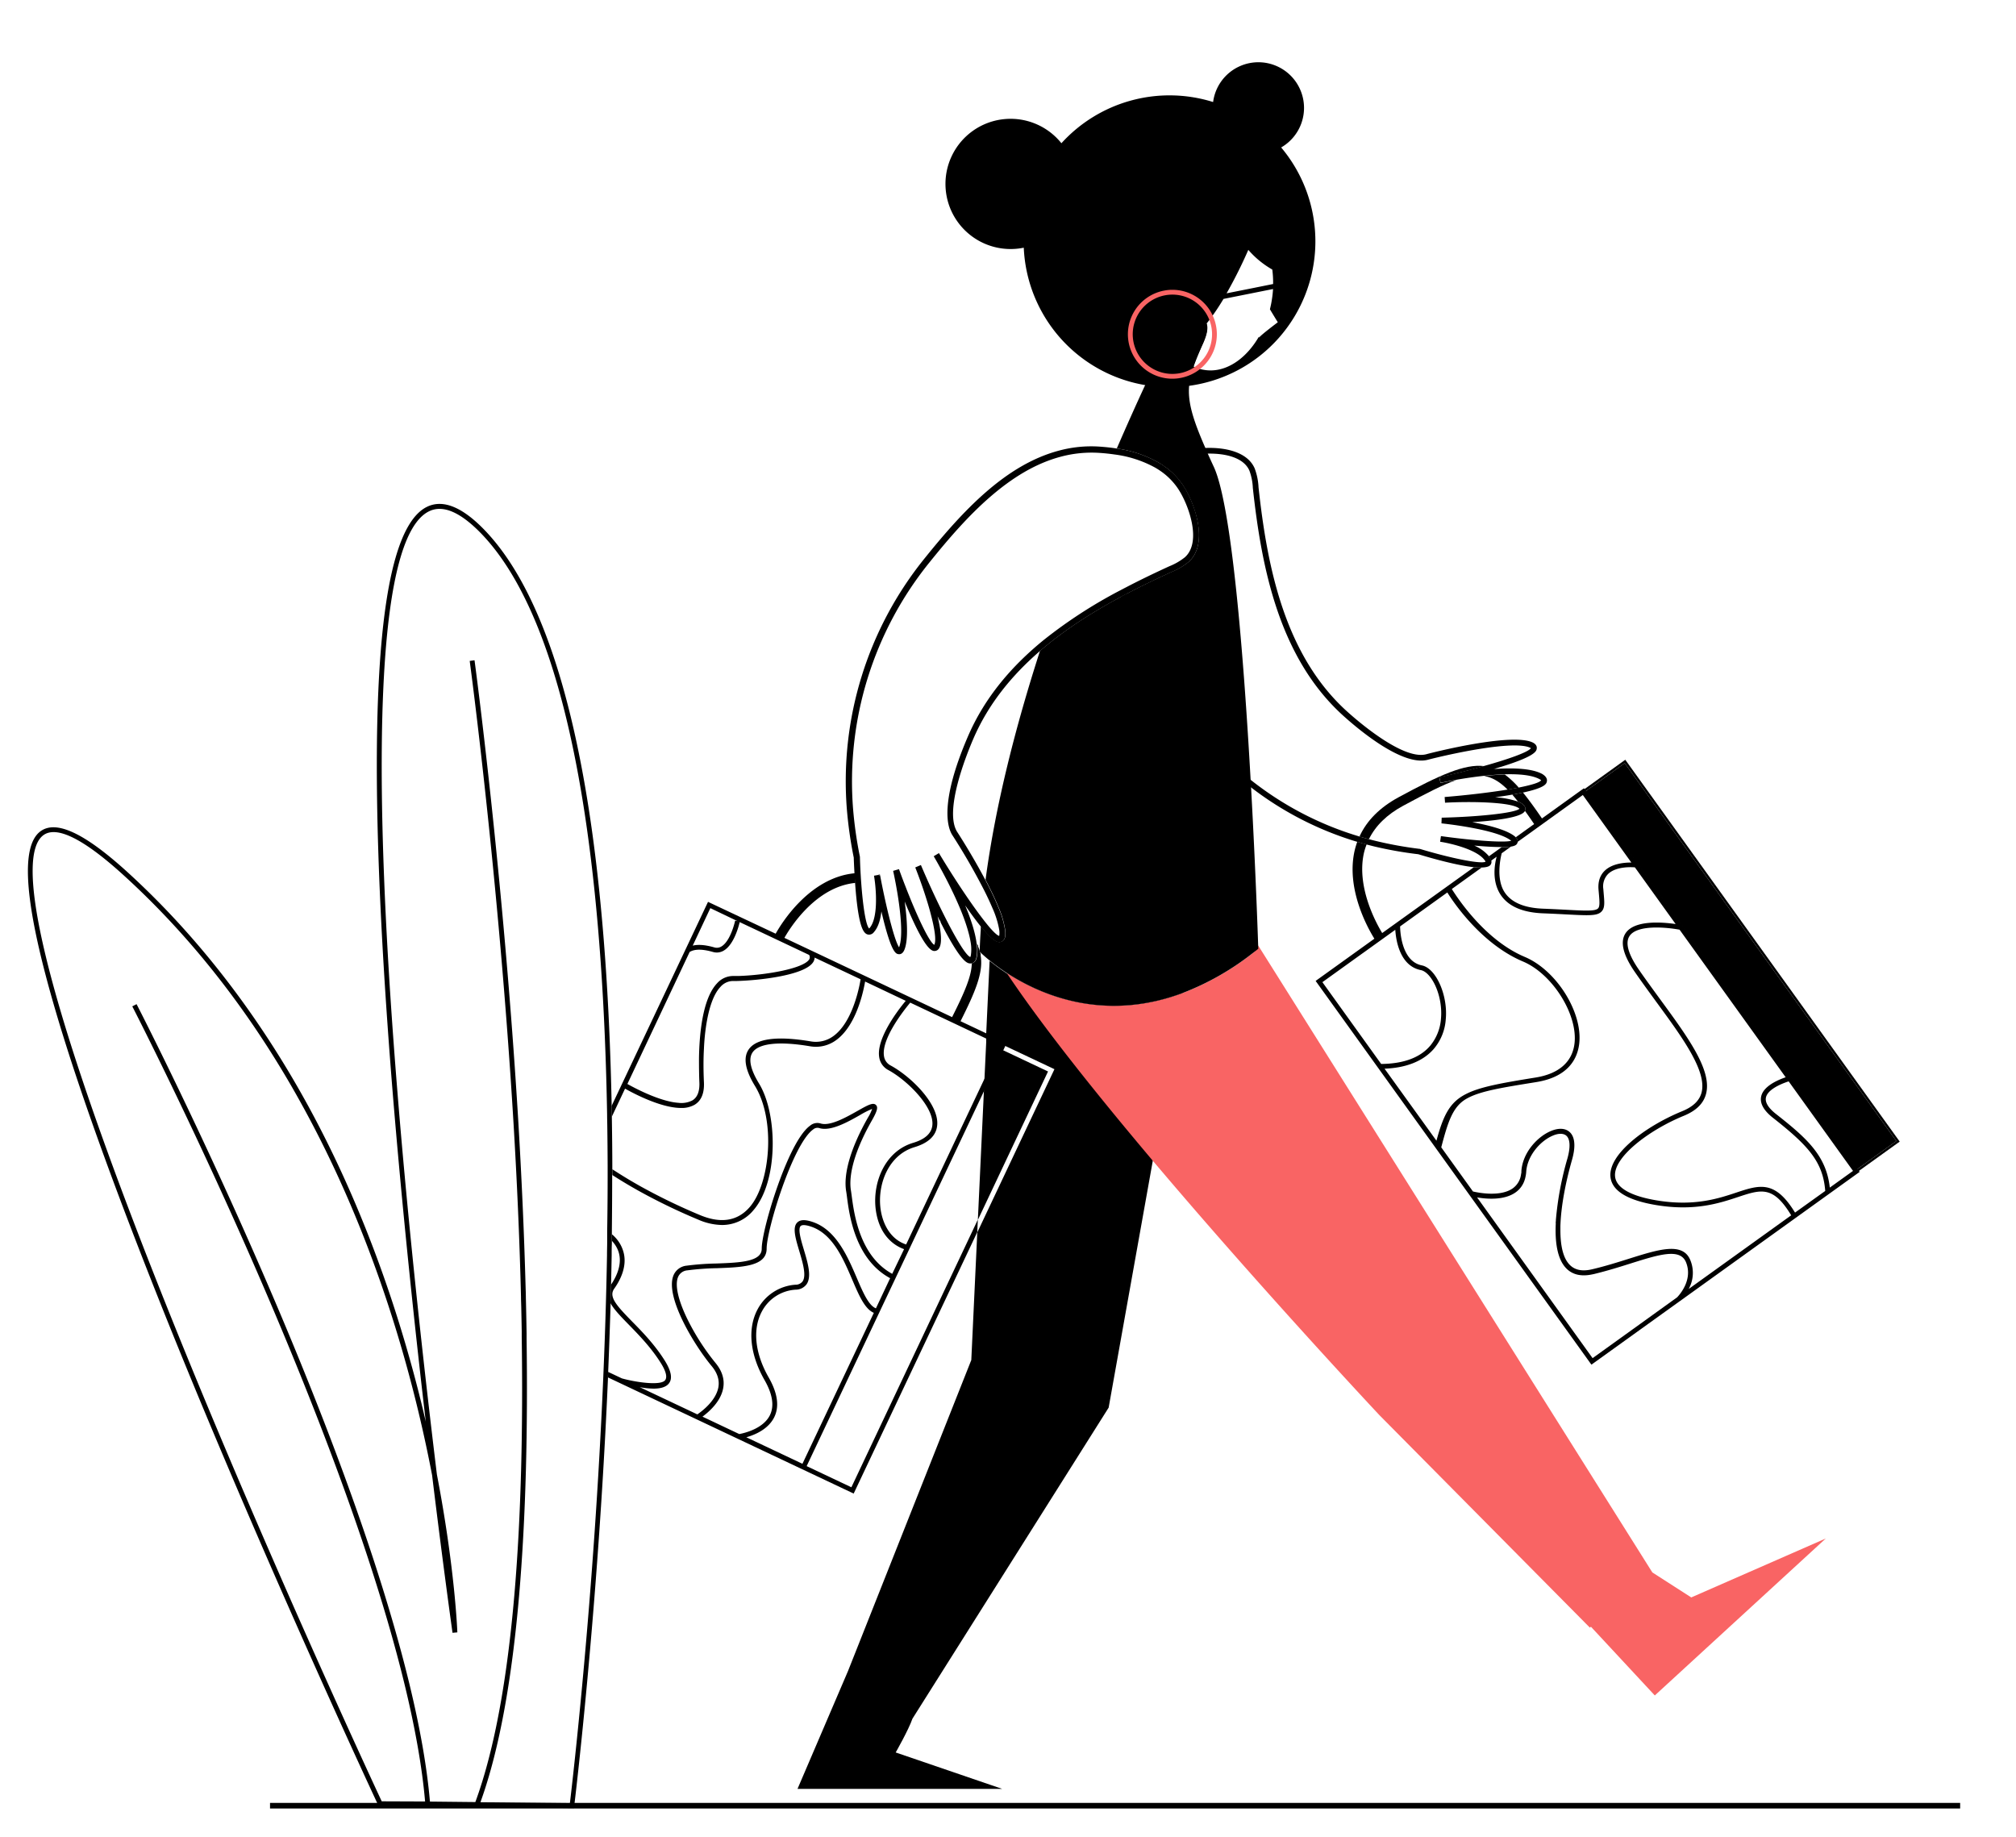
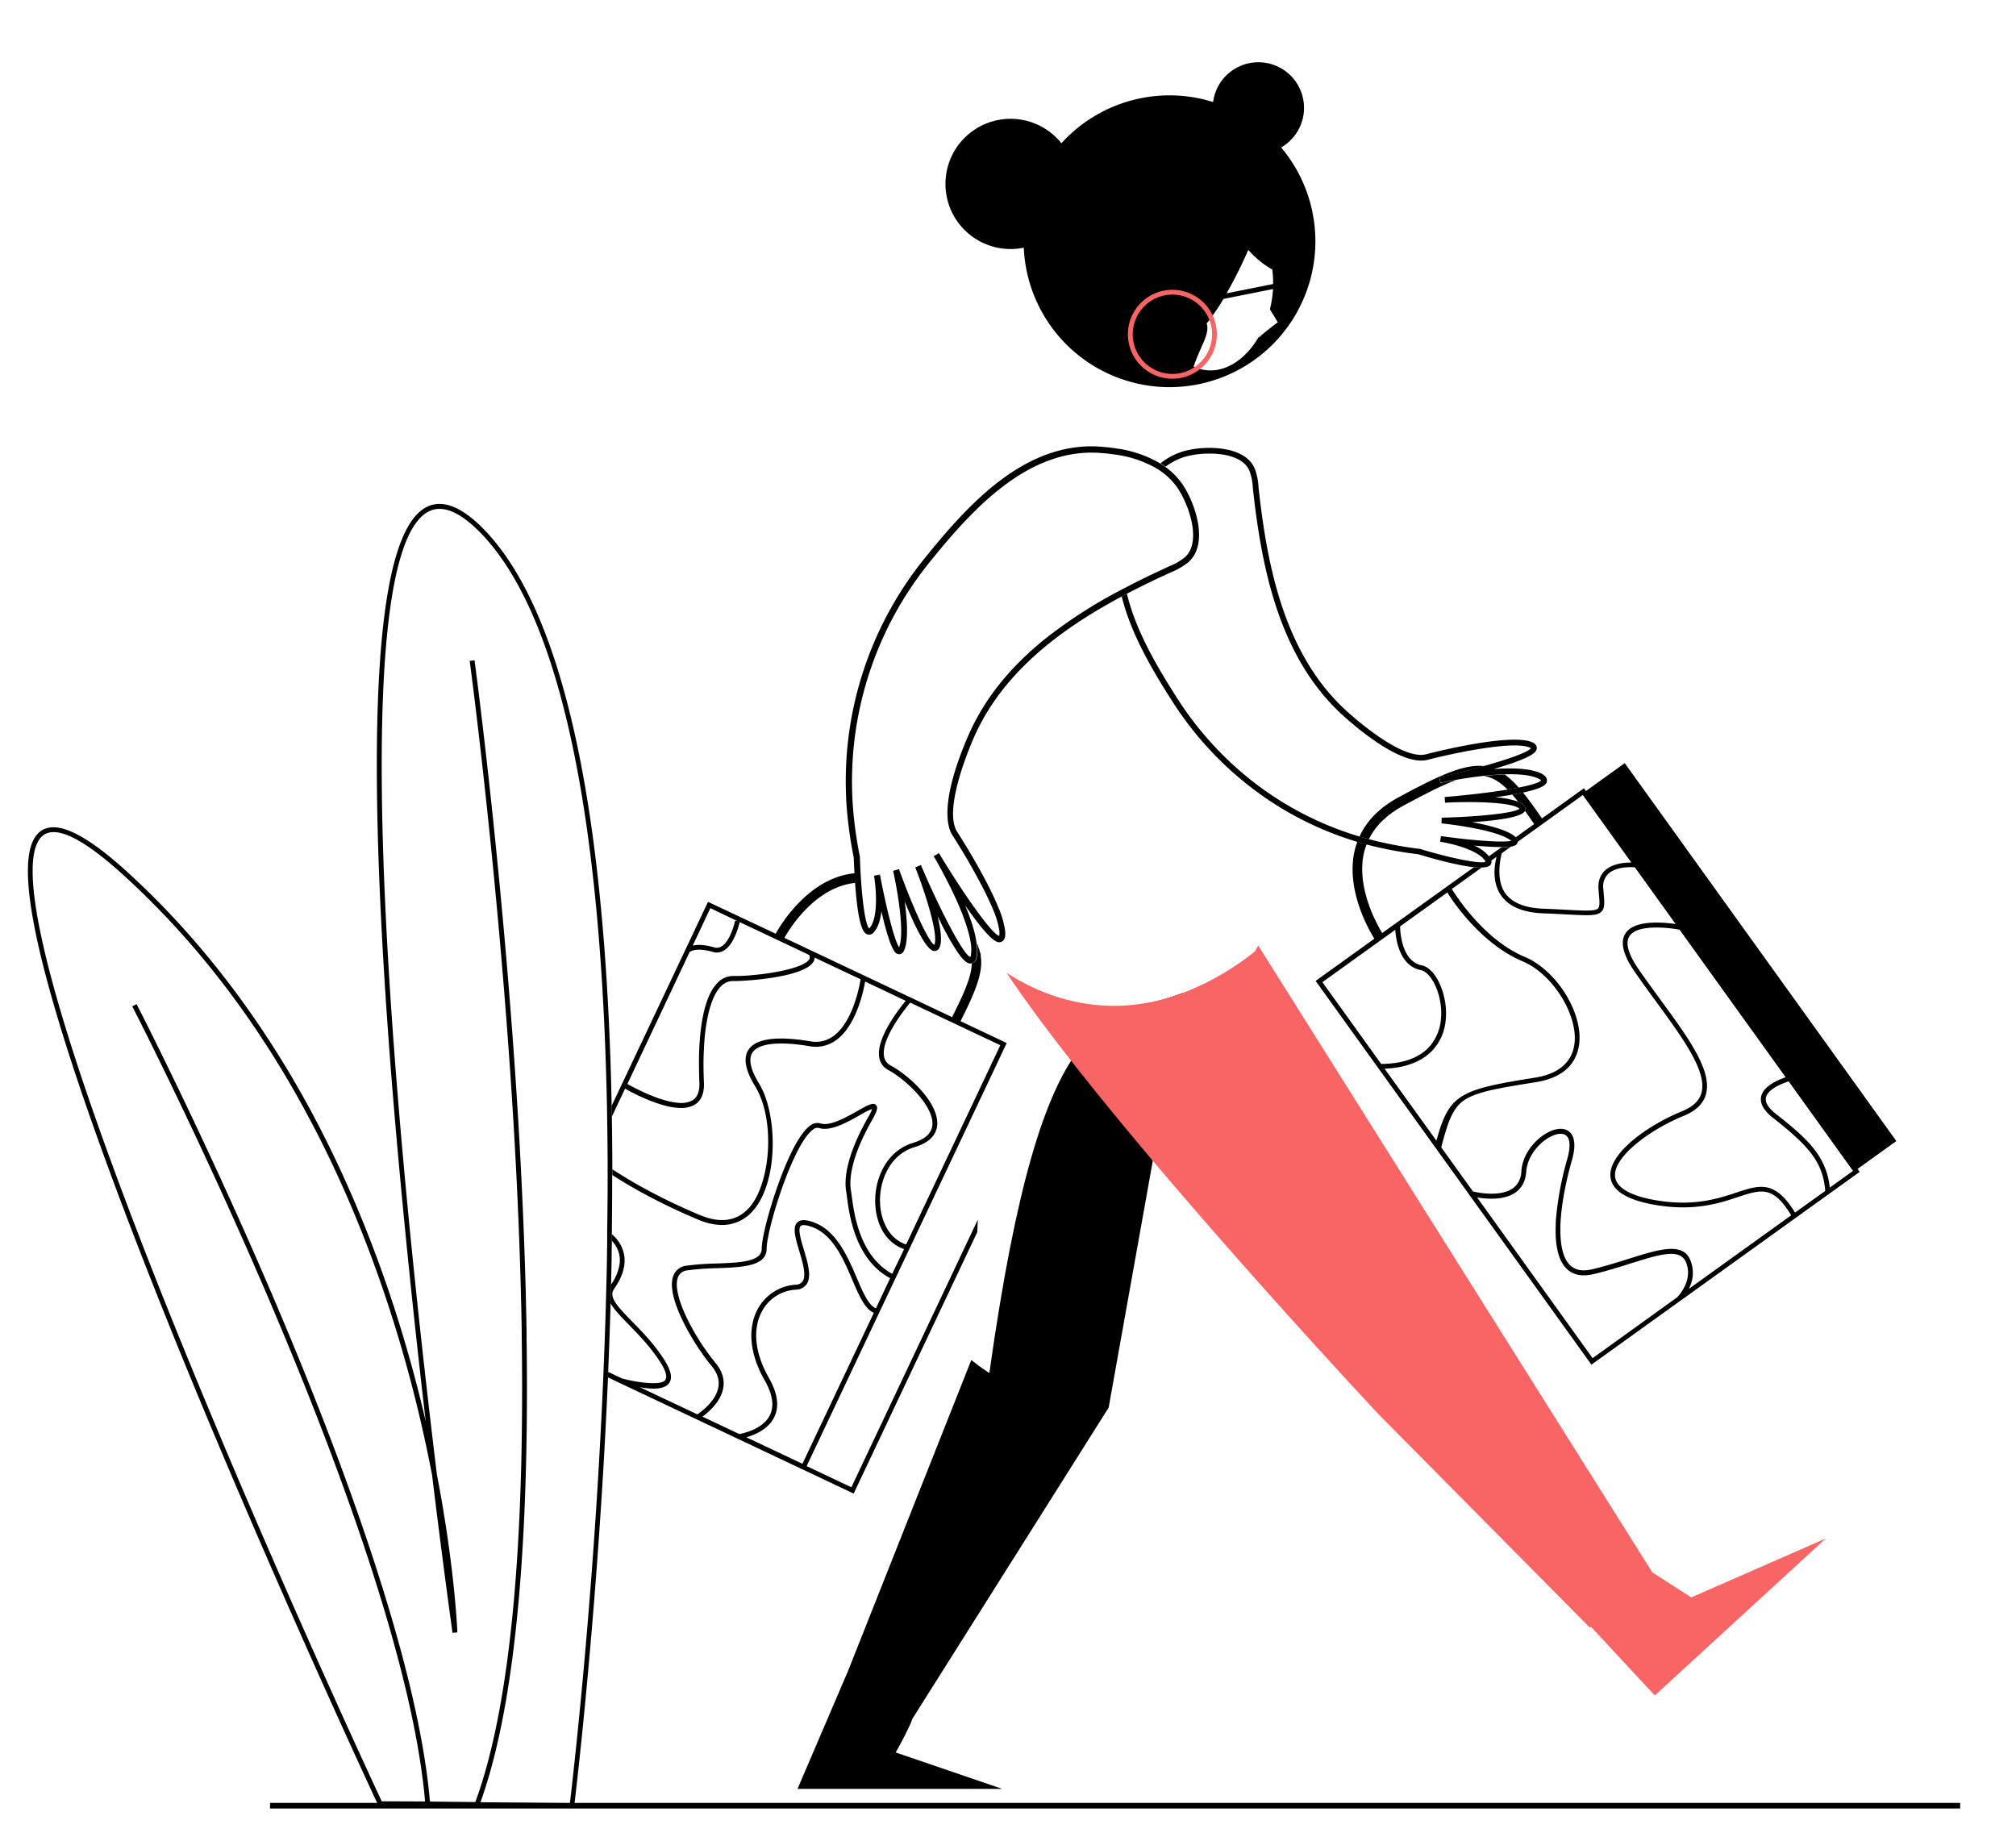
<svg xmlns="http://www.w3.org/2000/svg" id="Capa_1" data-name="Capa 1" viewBox="0 0 836.04 761.9">
  <title>Mesa de trabajo 33</title>
  <polygon points="786.42 473.19 770.1 484.92 743.4 447.77 742.16 446.04 697.65 384.12 697.31 383.65 657.46 328.2 673.78 316.47 786.42 473.19" />
-   <polygon points="787.81 473.42 770.68 485.73 770.39 485.32 770.1 484.92 786.42 473.19 673.78 316.47 657.46 328.2 657.16 327.8 657.03 327.61 656.87 327.39 674.01 315.07 787.81 473.42" />
  <path d="M771.09,485.83l-.29-.41-.29-.4-26.7-37.15-1.24-1.73-44.51-61.92-.34-.47L657.87,328.3l-.3-.4-.13-.19-.16-.22-.42-.6-17.4,12.51c-2.88-4.21-5.45-7.77-7.87-10.73h0c-1.3.28-2.77.57-4.45.86.78.89,1.57,1.86,2.39,2.9a5.76,5.76,0,0,1,2.56,1.67,2,2,0,0,1,.3,2.15q1.82,2.52,3.82,5.49l-7.64,5.49a2.85,2.85,0,0,1,.47.56,1.64,1.64,0,0,1,.24.45,1.77,1.77,0,0,1,.12.52,1.93,1.93,0,0,1,0,.34l27-19.41,20.12,28c-2.9,0-7.89.4-11,3.36-2,1.92-2.88,4.56-2.61,7.86l.13,1.49c.3,3.42.48,5.49-.32,6.31-1.14,1.19-5.1,1-13,.58-2.74-.14-6-.31-9.79-.46-7.75-.3-13.09-2.55-15.88-6.69-3.66-5.42-1.9-13.89-1.29-16.29l3.81-2.74-.58.08c-.3,0-.64.08-1,.11l-.93,0c-.4,0-.83,0-1.3,0l-5.33,3.83a6.42,6.42,0,0,1,.42.6l.16.26a.76.76,0,0,1,.09.18,2.34,2.34,0,0,1,.2.48,1.38,1.38,0,0,1,.08.27l2.29-1.65c-.77,2.8-2.19,10.08,1.72,15.9,3.17,4.7,9.05,7.25,17.47,7.58,3.81.15,7,.31,9.77.46,3.54.18,6.24.32,8.32.32,3.36,0,5.1-.37,6.2-1.51,1.44-1.48,1.24-3.75.87-7.87l-.12-1.48a7.33,7.33,0,0,1,2-6.25c3.19-3.07,9.26-2.88,11.09-2.73l16.9,23.51c-5.67-.82-17.08-1.71-20.75,3.79-2.4,3.59-1.07,9.08,4,16.33,2.88,4.16,5.9,8.28,8.81,12.27,10.87,14.84,21.13,28.85,18.64,37.67-.93,3.26-3.54,5.74-8,7.56-15.19,6.22-30.77,17.9-29.72,27.31.64,5.71,7,9.62,18.94,11.61,15.92,2.65,26.32-.8,33.91-3.32,9.62-3.19,14.57-4.84,22.09,7.57l-42.5,30.54a13.82,13.82,0,0,0,.57-12.19c-3.24-7.3-13-4.23-25.38-.34-4.6,1.45-9.81,3.09-15.2,4.36l-.23.05-.53.11-.54.1c-3.51.57-6.17-.15-8.12-2.19-2.71-2.84-3.79-8-3.78-14.36,0-.28,0-.56,0-.85s0-.55,0-.83c.26-8.37,2.24-18.39,4.81-27.37,2-7,.59-10.2-1-11.59-1.76-1.58-4.46-1.74-7.61-.46-5.61,2.28-11.86,8.92-12.38,16.71a1.49,1.49,0,0,1,0,.21c0,.25,0,.5-.07.74s-.07.47-.12.7a8.43,8.43,0,0,1-3.38,5.47c-5.06,3.59-14,1.89-16.51,1.3l-13.15-18.3c2.7-10.26,4.67-16.79,10.33-20.07.14-.09.29-.17.44-.25l.44-.24c5.51-2.84,14-4.21,28.2-6.5,13.4-2.16,17.07-9.82,17.8-15.86,1.55-13-9.41-30.51-22.57-36.05-18.08-7.61-29.87-27.76-30.13-27.91l-.09-.28,12.31-8.85h-.47l-.83,0c-.26,0-.52,0-.8-.05l-1.12-.09-38,27.28c-2.52-4.15-10.93-19.45-7.46-33.67a26.83,26.83,0,0,1,1-3.08q-2-.53-3.87-1.11a32.28,32.28,0,0,0-1,3.26c-3.93,16.15,5.46,32.74,8.09,36.95l-23.55,16.92-.81.59,64,89.06v0l49.78,69.26.59.81,36-25.87.82-.58,73.62-52.92.82-.59ZM548.4,407.3l16.32-11.73.41-.29.41-.29,13.09-9.41c.25,4,1.72,14.95,10.6,16.72,4.46.89,9.27,10.65,8.33,20.35a19.89,19.89,0,0,1-4.33,10.87c-.11.13-.22.27-.34.39s-.22.26-.34.38c-3.6,3.84-9.65,6.84-19.78,6.93Zm25.78,35.88c8.51-.32,15.17-2.84,19.54-7.26.12-.12.24-.24.35-.37a4,4,0,0,0,.35-.37,21.12,21.12,0,0,0,5.13-12.34c1-10-4-21.32-9.92-22.5-8.82-1.76-9-15.29-9-16.17l19.58-14.07c2.16,3.5,13.85,21.26,31.38,28.64,12.22,5.15,22.8,22,21.36,34-.92,7.68-6.5,12.56-16.13,14.11-14.49,2.34-23.25,3.91-29,6.91l-.45.23-.44.25c-6,3.45-8.51,8.76-11.23,18.81ZM695.5,538,677.59,550.9l-.41.29-.4.29-16.33,11.74-47.9-66.66c4,.69,11.22,1.28,15.94-2.06a9.93,9.93,0,0,0,3.73-5,5.8,5.8,0,0,0,.19-.59,6.45,6.45,0,0,0,.16-.63,13.62,13.62,0,0,0,.36-2.38c.45-6.74,6-12.92,11.14-15,2.36-1,4.38-.93,5.52.1,1.59,1.43,1.73,4.82.38,9.56a131,131,0,0,0-4.74,25.32c0,.26,0,.53-.05.79s0,.53,0,.8c-.35,7.52.59,14.57,4.26,18.42,2.58,2.71,6.23,3.58,10.85,2.6l.47-.1h.06l.52-.13c5.25-1.27,10.29-2.85,14.76-4.26,11.86-3.73,20.43-6.43,23-.75C702,530,697.41,536,695.5,538Zm48.9-35.14c-8.33-13.62-14.75-11.48-24.35-8.3-7.39,2.46-17.51,5.82-33,3.24-10.78-1.79-16.75-5.2-17.27-9.86-.9-8,14.09-19.33,28.49-25.22,5.07-2.08,8.07-5,9.17-8.87,2.76-9.76-7.3-23.5-18.94-39.4-2.91-4-5.92-8.09-8.79-12.23-4.5-6.5-5.82-11.24-3.93-14.07,3.16-4.74,15.11-3.65,20.74-2.61l44,61.2c-3.64,1.25-9.23,3.8-10.15,7.91-.64,2.86,1,5.86,4.91,8.93C749.78,475,756,481.7,756.93,493.88Zm14.42-10.37c-1.45-13.23-9.46-20.42-22.27-30.49-3.24-2.54-4.65-4.87-4.2-6.91.71-3.17,5.83-5.49,9.41-6.65l26.69,37.13Z" />
  <path d="M597.39,324.7c.09,0,2.72-.59,6.65-1.27-5.67,2-12.72,5.62-22.13,10.71-6.74,3.64-11.5,8.3-14.23,13.89-1.32-.34-2.61-.71-3.91-1.1,3-6.63,8.47-12.1,16.23-16.31,17.22-9.31,27.4-13.89,35.51-12.92-5.84,1.64-12.36,3.28-18.63,4.68Z" />
  <path d="M620.27,319l-.9.06.61-.18Z" />
  <path d="M629.84,326.62c-1.43.28-3,.56-4.63.84h0c-3.21-3.23-6.27-5.08-9.78-5.65,2.85-.31,5.77-.54,8.6-.63h0A37.37,37.37,0,0,1,629.84,326.62Z" />
-   <path d="M490.5,411.78l-12.31,68.9-.12.68L459.76,583.74l-81.37,129,0,0c-1.53,4.49-6.94,14-6.94,14l44.17,15.11H330.73L351.66,693,402.8,564l2.48-52.91,32-67.7-20.36-9.62-.9-.43-.43.9-.42.9.91.43,18.54,8.77-29.1,61.56,2.5-53.27.12-2.63.12-2.58.72-15.2,0-1.09,0-.34,0-.73,0-.36,0-1.08,1.41-30.13c1.78,1.43,4.09,3.16,6.87,5l.62.4C432.26,412.92,458.25,423.84,490.5,411.78Z" />
+   <path d="M490.5,411.78l-12.31,68.9-.12.68L459.76,583.74l-81.37,129,0,0c-1.53,4.49-6.94,14-6.94,14l44.17,15.11H330.73L351.66,693,402.8,564c1.78,1.43,4.09,3.16,6.87,5l.62.4C432.26,412.92,458.25,423.84,490.5,411.78Z" />
  <path d="M757.16,638l-70.91,65.1L659.76,674.6l-.43.38-87.25-88.09S524.32,536,479.19,482.68l-1.12-1.32c-22.52-26.67-44.29-53.85-59-75.52l-1.62-2.4.62.4c14.21,9.08,40.2,20,72.45,7.94h0a111.49,111.49,0,0,0,28.65-16.24l1.21-1,1.41-2.42L685.23,652.08l16.14,10.37Z" fill="#f96464" />
  <path d="M641.49,324.06c-.19.92-.54,2.59-9.9,4.61h0c-1.3.28-2.77.57-4.45.86-2.06.37-4.41.73-7.11,1.11a35.45,35.45,0,0,1,9.5,1.79,5.76,5.76,0,0,1,2.56,1.67,2,2,0,0,1,.3,2.15s0,0,0,.05c-1.29,2.69-12,4-21.83,4.65,6.83,1.27,14.51,3.24,17.76,6a2.23,2.23,0,0,1,.27.26,2.85,2.85,0,0,1,.47.56,1.64,1.64,0,0,1,.24.45,1.77,1.77,0,0,1,.12.52,1.93,1.93,0,0,1,0,.34,1.9,1.9,0,0,1-.15.51c-.22.48-.51,1.13-2.63,1.49l-.58.08c-.3,0-.64.08-1,.11l-.93,0c-.4,0-.83,0-1.3,0-2.45,0-5.86-.12-10.64-.54l-.82-.07a16.42,16.42,0,0,1,6.13,4.44,6.42,6.42,0,0,1,.42.6l.16.26a.76.76,0,0,1,.09.18,2.34,2.34,0,0,1,.2.48,1.38,1.38,0,0,1,.08.27,2.05,2.05,0,0,1-.37,1.81c-.57.71-1.86,1-3.63,1.06h-.47l-.83,0c-.26,0-.52,0-.8-.05l-1.12-.09c-7-.72-17.53-3.69-23.06-5.37A160.21,160.21,0,0,1,569.8,351c-1-.25-2-.51-3.07-.78q-2-.53-3.87-1.11a136,136,0,0,1-44-22.54,140,140,0,0,1-32.54-35.48c-9-14-17.44-28.75-21.14-43.73.71-.39,1.44-.77,2.16-1.15,3.54,14.86,12,29.59,21,43.59a138.18,138.18,0,0,0,30.37,33.64,134.2,134.2,0,0,0,45.1,23.47h0c1.3.39,2.59.76,3.91,1.1.89.24,1.78.47,2.68.69A159.43,159.43,0,0,0,588.52,352l.2,0c9.69,2.94,20.69,5.5,25.36,5.59a6.77,6.77,0,0,0,1.34-.06,2.15,2.15,0,0,0,.64-.18,1.15,1.15,0,0,0-.08-.15l0-.05a4,4,0,0,0-.42-.6c-3.37-4.38-14.24-6.87-18.34-7.48l.34-2.34c11.79,1.66,25.31,2.79,28.9,2l.24-.06-.07-.06c-6-4.82-28.62-7.14-28.85-7.16l.09-2.36c14.13-.32,30.12-1.82,32.25-3.7-2.69-2.76-19.52-3.13-30.86-2.51l-.16-2.36c9-.73,18.6-1.85,26.13-3.09h0c1.65-.28,3.2-.56,4.63-.84,5-1,8.52-2,9.26-3a2.83,2.83,0,0,0-.7-.49c-3.17-1.71-8.54-2.16-14.37-2h0c-2.83.09-5.75.32-8.6.63-4.21.45-8.21,1.07-11.37,1.62h0c-3.93.68-6.56,1.25-6.65,1.27l-.51-2.32c6.27-1.4,12.79-3,18.63-4.68,10.15-2.85,18.23-5.71,19.32-7.36a2.26,2.26,0,0,0-.3-.17c-6.76-3.22-33,2.54-42.53,5-10.19,2.64-27.61-11.67-34.62-17.95-26.92-24.06-34.25-61.5-37.88-94.95l0-.19a23.63,23.63,0,0,0-1.4-6.81c-2.4-5.54-10.14-7.2-17.17-7.08a37.33,37.33,0,0,0-9.3,1.24,25.56,25.56,0,0,0-8.32,4.18c-.67-.49-1.36-1-2.08-1.4a28,28,0,0,1,9.75-5.05,38.73,38.73,0,0,1,8.91-1.31c8.08-.31,17.4,1.58,20.39,8.48a25.82,25.82,0,0,1,1.58,7.5l0,.18c3.57,33,10.78,69.92,37.1,93.44,5.25,4.7,23.12,19.85,32.44,17.42v0c3.1-.85,35.46-9,44.15-4.89,1.64.79,1.78,1.87,1.71,2.46-.12,1.12-.38,3.4-17.28,8.39l-.61.18.9-.06c7.53-.49,15-.2,19.25,2.09C641.45,322.13,641.66,323.28,641.49,324.06Z" />
  <rect x="111.98" y="747.66" width="700.9" height="2.32" />
-   <path d="M406.27,394.48l0-.15c0,.1,0,.21,0,.31l.15.15Zm4.81-9.14.09.09v-.09Z" />
-   <path d="M521.81,393.46l-.41.32c-.75.6-1.5,1.18-2.25,1.75a111.49,111.49,0,0,1-28.65,16.24h0c-32.25,12.06-58.24,1.14-72.45-7.94l-.62-.4c-2.78-1.81-5.09-3.54-6.87-5-2.33-1.87-3.76-3.25-4.2-3.68l-.09-.31,0-.15q.15-4.31.45-8.68c0-.21,0-.43,0-.65l.06-.87.78.94c.66.79,1.26,1.47,1.81,2.06s1.16,1.21,1.65,1.65c2.42,2.17,3.39,2,4,1.83s1.67-.63,1.91-2.56c0-.11,0-.23,0-.34a10.63,10.63,0,0,0-.05-1.93,37.77,37.77,0,0,0-2.87-9.72c-1.46-3.57-3.33-7.42-5.3-11.16,4.14-31.3,12.65-64.16,22.57-94.92,10.22-8.83,21.89-16.2,33.84-22.6.71-.39,1.44-.77,2.16-1.15,6.16-3.24,12.38-6.22,18.5-9l.19-.09a27,27,0,0,0,7-4.13c8.47-7.57,2.47-24.62-2.63-32.07a29.46,29.46,0,0,0-7.13-7.27c-.67-.49-1.36-1-2.08-1.4A48.19,48.19,0,0,0,463.13,186c4.33-10,8.35-18.93,11.79-26.35.81-1.73,1.58-3.39,2.32-5,.29-.62.58-1.22.85-1.81,1.76-3.7,3.3-6.88,4.56-9.46.72-1.48,1.36-2.76,1.89-3.84,1.34-2.68,2.08-4.11,2.08-4.11s11.6-6.21,13.68-1.34c.66,1.55.36,4.23-1.6,8.6-1.57,3.49-2.84,6.49-3.78,9.24-.08.24-.16.47-.23.7-.3.91-.56,1.79-.77,2.66h0a27.94,27.94,0,0,0-.78,4.61h0c-.59,6.74,1.41,13.74,6.75,25.92.33.76.67,1.54,1,2.34q1.14,2.57,2.48,5.44c7.46,16.1,12.41,78.86,15.27,129.8.07,1.05.12,2.09.18,3.13C520.87,363.52,521.81,393.46,521.81,393.46Z" />
  <path d="M409.15,428.6l-10.81-5.11c6.17-12.28,9.18-19.72,8.47-26.27,0-.28-.07-.55-.12-.82,0-.1,0-.2,0-.3v-.68l-.17-.16c0-.16-.07-.31-.11-.47l-.15-.15c0-.1,0-.21,0-.31l0-.07a1.42,1.42,0,0,0-.07-.22,5.08,5.08,0,0,0-.17-.51,1.75,1.75,0,0,0-.12-.32.92.92,0,0,0-.09-.23l-.2-.5,0-.49-.24-.22v-.24l-.2-.2a18,18,0,0,1,0,5.15,5.5,5.5,0,0,1-.24,1,2.61,2.61,0,0,1-1.92,2c-.1,5.26-2.93,11.89-8.15,22.27l0,.06-57.83-27.34-.3-.14-11.43-5.4c2.11-3.76,12.76-21.17,29.44-22.79-.05-.68-.1-1.35-.14-2s-.08-1.36-.11-2h-.08c-18.86,1.8-30.52,21.1-32.67,24.94a.75.75,0,0,1-.07.12L293.62,374,253.9,458.05l-.26.54c0,1.31.05,2.62.08,3.94,0,.19,0,.37,0,.56l.26-.55,5.23-11.08c2.83,1.6,11.44,6.2,19.11,7.6q1.05.19,2.07.3c.71.07,1.4.11,2.07.11a10.77,10.77,0,0,0,5.58-1.32c2.79-1.67,4.1-4.83,3.88-9.38-.23-4.9-.24-9.51,0-13.74,0,0,0,0,0,0,.08-1.9.21-3.72.38-5.45,0,0,0,0,0,0,1-9.7,3.18-16.87,6.47-20.32A7,7,0,0,1,303,406.9h0a5.78,5.78,0,0,1,.94-.07h1.3c8.82-.2,29.34-2.27,32.23-8.26a.69.69,0,0,0,.05-.13,3.34,3.34,0,0,0,.31-1.33l19.06,9c-.05.3-.13.77-.24,1.36-.87,4.58-3.8,16.85-10.93,22.11a12.26,12.26,0,0,1-9.62,2.26c-13.93-2.32-22.56-1.17-25.66,3.43-2.29,3.39-1.4,8.46,2.65,15.08,8.77,14.35,6.24,40.42-2.12,50.15-5.06,5.89-12,7-20.64,3.41a247.07,247.07,0,0,1-25.2-12.22l-1.74-1c-3.61-2.06-6.66-4-9.18-5.62l-.27-.18v.17c0,.74,0,1.48,0,2.23l.27.17c2.35,1.52,5.12,3.22,8.31,5.05l1.75,1a246.18,246.18,0,0,0,25.27,12.26A25.5,25.5,0,0,0,299.4,508a16.8,16.8,0,0,0,13.08-6.16c10.35-12,10.07-39.78,2.3-52.49-3.6-5.89-4.5-10.24-2.69-12.92,2.55-3.78,11-4.69,23.68-2.57a14.16,14.16,0,0,0,11.13-2.63c7.51-5.56,10.6-17.67,11.61-22.84.11-.53.19-1,.25-1.35l16.85,8c-.23.26-.52.62-.87,1.06-3.27,4.07-11.43,15.14-10.11,22.46a7.18,7.18,0,0,0,3.82,5.22c7.94,4.33,19,15.4,18.2,22.87-.35,3.35-3,5.8-8,7.29-11.58,3.48-16.6,16.08-15.58,26.74,1,10,6.24,15.33,11.85,17.34L370,528.25c-13.48-7.38-15.79-24.74-16.79-32.25-.12-.93-.23-1.72-.33-2.34-.67-4-.4-13.11,8.88-29.34,2-3.57,2.43-5.15,1.52-6.07-1.19-1.2-3.35,0-7.65,2.43-4.86,2.74-11.53,6.49-15.42,5.19a4.61,4.61,0,0,0-4.26.94c-5.39,3.88-10.75,17.31-13.46,25-3.76,10.62-6.6,21.81-6.6,26.05,0,5.41-9.11,5.75-18.77,6.11a110.68,110.68,0,0,0-12.38.9,6.56,6.56,0,0,0-5.52,4.21c-3.37,8.91,8.69,28.77,15.9,37.42,2.37,2.84,3.31,5.79,2.8,8.76-1,5.59-6.73,9.92-8.73,11.28l-23.89-11.29a32.1,32.1,0,0,0,5.73.61c2.68,0,5.11-.54,6.35-2.14,1.58-2,1-5.1-1.64-9.39-4.14-6.63-9.36-12-13.55-16.25-6.54-6.69-9.85-10.33-7.49-13.64s5.83-9.58,3.62-16A14.37,14.37,0,0,0,255,513c-.3-.32-.62-.63-1-.94l-.27-.23v.22c0,.84,0,1.67,0,2.51l.18.19.09.1h0l.08.09a12.22,12.22,0,0,1,2.37,4c1.76,5.12-.77,10.33-2.8,13.41l-.28.42c-.06,2.56-.13,5.12-.2,7.66l.26.44c1.59,2.6,4.31,5.38,7.35,8.49,4.12,4.22,9.25,9.47,13.28,15.91,2.13,3.4,2.73,5.85,1.76,7.1-1.88,2.42-12.54.77-17.93-.76l-5.44-2.57-.27-.13v.15a.49.49,0,0,0,0,.12c0,.63-.06,1.28-.08,1.91a.41.41,0,0,0,0,.11v0l.27.13,53.68,25.37h0l47.07,22.25.9.43,51.25-108.42.12-2.61.12-2.58-52.44,111-18.55-8.77,29.88-63.21.51-1.08v0l11.95-25.24.88-1.87,30.27-64,8.06-17.06h0l.84-1.79.57-1.21Zm-114.57-52L305.86,382l-1-.21c0,.09-1.8,8.37-5.65,10.69a3.63,3.63,0,0,1-3,.4c-4.36-1.25-7.13-1.17-8.94-.73Zm41.13,20.92,0,.11c-1.94,4-18.18,6.77-29.48,7.11l-2.21,0h0a8.94,8.94,0,0,0-6.62,3c-5.12,5.37-6.89,16.71-7.39,26.69v0s0,0,0,0,0,0,0,0c-.08,1.71-.13,3.38-.14,5,0,3.67.05,6.94.16,9.34.18,3.76-.8,6.3-2.91,7.57a9.86,9.86,0,0,1-5.73,1c-.68-.05-1.38-.13-2.1-.25-7.44-1.24-16.44-6.07-19.11-7.57L286,394.77h0c1.22-.69,3.66-1.7,9.64,0a5.87,5.87,0,0,0,1.64.24,5.61,5.61,0,0,0,2.94-.85c4.25-2.56,6.19-10.29,6.53-11.76l6.37,3L335.53,396A1.72,1.72,0,0,1,335.71,397.57Zm-2.94,209.51-23.27-11c3.61-1,9.09-3.34,11.55-8.26,2.22-4.44,1.46-10-2.25-16.5-5.75-10.05-6.79-20-2.87-27.37A17,17,0,0,1,330,534.82a5.6,5.6,0,0,0,4.49-2.24c2.2-3.18.51-8.86-1.13-14.34-1.2-4-2.57-8.62-1.31-9.82.62-.59,2.24-.47,4.55.34,8.77,3.1,13.09,13.19,16.9,22.09,2.73,6.39,5.15,12,8.88,13.58Zm30.48-64.47c-3-1.15-5.32-6.49-7.91-12.54-3.78-8.82-8.47-19.8-18.08-23.19-3.23-1.14-5.32-1.11-6.59.1-2.15,2-.79,6.58.78,11.83,1.43,4.8,3.05,10.24,1.39,12.63a3.65,3.65,0,0,1-3,1.38A19.28,19.28,0,0,0,314.16,543c-4.25,8-3.19,18.65,2.9,29.32,3.36,5.88,4.1,10.79,2.2,14.6-2.74,5.48-10.25,7.32-12.68,7.78l-15.26-7.22c2.7-2,7.64-6.27,8.61-11.91.62-3.58-.47-7.08-3.23-10.39a96.05,96.05,0,0,1-11.89-18.66c-3.61-7.55-4.92-13.51-3.68-16.78a4.55,4.55,0,0,1,3.95-2.93,110.43,110.43,0,0,1,12.16-.89c10.64-.39,20.69-.76,20.69-8.1,0-8,10.91-43.4,19.23-49.39a2.71,2.71,0,0,1,2.45-.66c4.74,1.58,11.85-2.42,17-5.34a36,36,0,0,1,5.07-2.57,17.2,17.2,0,0,1-1.66,3.46c-7.1,12.43-10.34,23.32-9.12,30.66.11.61.21,1.38.33,2.29,1,7.83,3.46,26,17.91,33.79Zm51.44-108.82-.42.9-6,12.71-32.5,68.73c-6.93-2.29-10.09-9.32-10.71-15.73-.94-9.84,3.62-21.46,14.17-24.62,5.81-1.75,9-4.77,9.42-9,.91-8.74-10.79-20.24-19.23-24.84a5.15,5.15,0,0,1-2.81-3.81c-1.2-6.68,7.14-17.7,10-21.23.44-.56.76-.93.87-1.06l31.57,14.93,5.78,2.73Z" />
  <path d="M364.9,362.65l-.76.14.46.1.36.09Zm0,0-.76.14.46.1.36.09Zm11.35,7.55.29.19h0Zm-11.35-7.55-.76.14.46.1.36.09Zm11.35,7.55.29.19h0Zm-11.35-7.55-.76.14.46.1.36.09Zm11.35,7.55.29.19h0Zm-11.35-7.55-.76.14.46.1.36.09Zm11.35,7.55.29.19h0Zm-11.35-7.55-.76.14.46.1.36.09Zm11.35,7.55.29.19h0Zm-11.35-7.55-.76.14.46.1.36.09Zm24.69,18.85q.26.53.51,1v-.65Zm-13.34-11.3.29.19h0Zm-11.35-7.55-.76.14.46.1.36.09Zm11.35,7.55.29.19h0Zm-11.35-7.55-.76.14.46.1.36.09Zm11.35,7.55.29.19h0Zm-11.35-7.55-.76.14.46.1.36.09Zm11.35,7.55.29.19h0Zm-11.35-7.55-.76.14.46.1.36.09Zm11.35,7.55.29.19h0Zm-11.35-7.55-.76.14.46.1.36.09Zm0,0-.76.14.46.1.36.09Zm0,0-.76.14.46.1.36.09Zm0,0-.76.14.46.1.36.09Zm11.35,7.55.29.19h0Z" />
  <path d="M490.42,200.91a29.46,29.46,0,0,0-7.13-7.27c-.67-.49-1.36-1-2.08-1.4A48.19,48.19,0,0,0,463.13,186c-2.31-.37-4.75-.63-7.3-.8a51.37,51.37,0,0,0-16.45,1.61c-22.18,5.79-39.88,24.79-55.71,44.45A147,147,0,0,0,351.23,336a172.25,172.25,0,0,0,2.83,19.67c0,.55.1,3.06.29,6.42,0,.64.07,1.31.11,2s.09,1.32.14,2c.1,1.42.22,2.9.35,4.38,1.29,13.92,3.1,16.39,4.69,17a2.47,2.47,0,0,0,2.78-.93c1.8-2,2.71-5.2,3.1-8.58.07.29.13.57.2.86,3.94,16.57,5.86,16.76,7,16.88.7.06,1.68-.19,2.35-1.86,1.71-4.22,1.11-12.66.1-20,4,9.73,8.91,20.12,12.07,20.52a2.19,2.19,0,0,0,2.13-1c1.4-2.06.94-6.81-.28-12.18-.09-.4-.18-.8-.28-1.2.26.53.52,1,.77,1.54l.51.37v.65l.18.35c7.84,15.36,10.64,16.64,12,16.64.15,0,.29,0,.41,0l.18,0a2.61,2.61,0,0,0,1.92-2,5.5,5.5,0,0,0,.24-1,18,18,0,0,0,0-5.15c-.56-4.72-2.47-10.42-4.77-15.93,2.6,3.74,4.72,6.58,6.46,8.73l.78.94c.66.79,1.26,1.47,1.81,2.06s1.16,1.21,1.65,1.65c2.42,2.17,3.39,2,4,1.83s1.67-.63,1.91-2.56c0-.11,0-.23,0-.34a10.63,10.63,0,0,0-.05-1.93,37.77,37.77,0,0,0-2.87-9.72c-1.46-3.57-3.33-7.42-5.3-11.16-5.43-10.33-11.56-19.77-11.65-19.89-5.6-8.61,3.69-31.81,6.67-38.72,6.24-14.46,16-26.32,27.55-36.31,10.22-8.83,21.89-16.2,33.84-22.6.71-.39,1.44-.77,2.16-1.15,6.16-3.24,12.38-6.22,18.5-9l.19-.09a27,27,0,0,0,7-4.13C501.52,225.41,495.52,208.36,490.42,200.91Zm.95,30.19a25.3,25.3,0,0,1-6.41,3.71l-.2.09c-5.95,2.73-12,5.63-18,8.77-.73.37-1.46.76-2.19,1.14a197.79,197.79,0,0,0-31.76,20.61c-13.2,10.75-24.38,23.71-31.36,39.87-11.95,27.69-8.51,38-6.47,41.1a263.49,263.49,0,0,1,13.22,22.95c1.26,2.5,2.42,5,3.38,7.27a37.63,37.63,0,0,1,2.8,9,8.31,8.31,0,0,1,.05,2.15,2.86,2.86,0,0,1-.07.36c-.69-.18-1.79-1.13-3.19-2.67l-.09-.09c-1.16-1.28-2.52-3-4-4.93q-1.32-1.74-2.78-3.77c-4.64-6.47-10.09-14.84-14.92-22.88l-2.17,1.3c.13.22,10.77,18.09,14.37,31.43a37.8,37.8,0,0,1,1,4.54,16.57,16.57,0,0,1,.05,5,.43.43,0,0,1,0,0,2.82,2.82,0,0,1-.24.83c-1.47-.52-4.45-5.14-8-11.75-.72-1.35-1.47-2.79-2.23-4.29h0c-.63-1.24-1.27-2.53-1.92-3.85-2.81-5.73-5.72-12.09-8.34-18.27l-2.34,1c1.57,4,3.25,8.66,4.67,13.24.32,1,.62,2,.91,3s.57,2,.82,3c1.6,6,2.41,11.06,1.48,12.86-1.81-1-5.64-8.79-9.52-18.15l-1.31-3.23-.29-.19.29.18c-.41-1-.81-2.05-1.21-3.08-.9-2.3-1.77-4.63-2.59-6.92l-2.42.71c0,.06.37,1.63.83,4.07.15.74.3,1.55.46,2.43s.28,1.6.43,2.46c1.27,7.67,2.51,18.17.74,22.74-1.76-2.57-4.69-14-7-25.4-.15-.74-.3-1.48-.44-2.22s-.28-1.47-.41-2.19l-.36-.09-.46-.1-1.73.31c.07.41.15.88.22,1.41s.18,1.34.26,2.1c.61,5.75.78,14.72-2.36,18.25l-.13.13c-1.41-1.35-2.61-9.59-3.29-19-.05-.66-.1-1.33-.14-2l-.12-2c-.12-2.16-.21-4.34-.27-6.47l0-.21a169.14,169.14,0,0,1-2.81-19.49,144.48,144.48,0,0,1,31.89-102.95c7.78-9.66,16-19.15,25-26.93s18.68-13.85,29.41-16.65a49.23,49.23,0,0,1,15.64-1.54q3.36.22,6.44.67A47.36,47.36,0,0,1,479.19,194c.72.43,1.41.86,2.07,1.32a27.59,27.59,0,0,1,7.08,7.05C492.85,208.93,498.58,224.65,491.37,231.1Z" />
  <path d="M253.93,485.05v-.17c0-7.4-.09-14.66-.2-21.79,0-.19,0-.37,0-.56,0-1.32-.05-2.63-.08-3.94,0-.18,0-.37,0-.55-.88-43.44-3.67-81.84-8.31-114.65-8.48-59.86-23.26-101.28-43.93-123.1-9.43-9.95-17.6-13.36-24.28-10.14-21.7,10.47-26.5,92.3-14.26,243.23,4,48.62,9.11,97,13.7,136.17-1.93-8.35-4.14-17.08-6.68-26.09-10.47-37.23-24.29-71.87-41.08-103-21-38.87-46.72-72.27-76.46-99.26C34.86,345.38,23.23,340,16.79,344.73c-8.66,6.39-6.55,31,6.45,75.12,10.16,34.5,27,80.66,49.93,137.19,39.1,96.22,83.14,190.42,83.58,191.36l.27.57,81,.85.11-.89c.11-.92,9.82-80.32,14-177.51v-.14a.41.41,0,0,1,0-.11c0-.63,0-1.28.08-1.91a.49.49,0,0,1,0-.12V569c.38-9.21.71-18.58,1-28,0-.14,0-.29,0-.43.07-2.54.14-5.1.2-7.66,0-.14,0-.29,0-.43.1-3.94.18-7.91.25-11.88,0-1.6,0-3.19.08-4.77,0-.2,0-.41,0-.61a2.53,2.53,0,0,1,0-.28v-.29c0-.84,0-1.67,0-2.51v-.22c0-.31,0-.62,0-.92s0-.4,0-.59q.13-11.66.13-22.91v-.16C253.94,486.53,253.94,485.79,253.93,485.05Zm-2.13,25.44c0,.83,0,1.66,0,2.49,0,.58,0,1.15,0,1.73,0,1.61-.05,3.23-.07,4.85,0,.31,0,.62,0,.93-.29,16.16-.78,32.14-1.43,47.68v.15l-.09,2a.66.66,0,0,1,0,.14c-3.88,92-12.79,168.29-13.87,177.31l-37.1-.39c16.19-44.74,20.15-119.29,19.14-192.11l0-2.24q-.12-7.47-.3-14.89c0-1.48-.07-2.95-.11-4.43-.64-23.63-1.73-46.73-3-68.22-6.15-102.29-18.06-190.79-18.18-191.68l-2,.27c.12.88,12,89.32,18.16,191.54,1.36,22.66,2.5,47.13,3.11,72.11,0,1.48.08,3,.11,4.45.07,3.29.14,6.59.19,9.9l0,2.23c1.08,73.3-2.85,148.44-19.23,193l-18.83-.2c-5-58.61-37.74-145.25-64.36-207.69-28.9-67.79-57-122.44-57.3-123l-1.78.91c.28.55,28.37,55.14,57.24,122.85,26.53,62.24,59.16,148.54,64.19,206.89L158.3,747c-3.74-8-45.78-98.42-83.28-190.69C9.9,396,8.06,353.67,18,346.34c5.48-4,16.58,1.47,33,16.38,29.56,26.83,55.14,60,76,98.71,16.72,30.94,30.49,65.44,40.92,102.52,4.84,17.19,8.5,33.36,11.27,47.8,4.76,39.07,8.4,64.84,8.47,65.37l2-.18c0-.36-1-26.73-8.48-65.49-5.14-42.24-11.61-100-16.33-158.23C152.85,305.31,157.39,221.88,178,212c5.81-2.8,13.19.47,22,9.72,20.39,21.51,35,62.56,43.41,122,4.78,33.76,7.57,73.43,8.36,118.46,0,1.5.05,3,.07,4.52q.12,8.42.15,17.07c0,.8,0,1.6,0,2.41Q252,498.07,251.8,510.49Z" />
  <path d="M517.68,103.62a38,38,0,0,0,9.94,8.16,40.6,40.6,0,0,1,.34,6l-6.51,1.31-1.78.36-11,2.19A193.1,193.1,0,0,0,517.68,103.62ZM531.3,61.15a18.93,18.93,0,1,0-28.22-18.84A60.56,60.56,0,0,0,440.17,59.4a27,27,0,1,0-21.07,43.87,27.25,27.25,0,0,0,5.46-.55A60.48,60.48,0,0,0,493.12,160h0A60.47,60.47,0,0,0,531.3,61.15ZM522.2,140c0,.06-.06-.08-.12-.4-4.83,8.33-12,13.72-19.44,14v0h-.43a14.17,14.17,0,0,1-3-.24l-.33-.05-.36-.08a2,2,0,0,1-.26-.06A10.58,10.58,0,0,1,495,152l0,0c.94-2.75,2.21-5.75,3.78-9.24,2-4.37,2.26-7.05,1.6-8.6.4-.49.81-1,1.2-1.52a.56.56,0,0,1,0,.12c.07-.15.13-.31.21-.46l.09-.18a4.53,4.53,0,0,1,1.19-1.52c1.49-2.09,2.93-4.32,4.32-6.64l11.77-2.35,3.29-.66,5.48-1.09a46,46,0,0,1-.79,6.16c-.15.76-.32,1.5-.5,2.24,1.79,3,3.27,5.38,3.27,5.38S522.32,139.34,522.2,140Z" />
  <path d="M502.89,130.78a18.46,18.46,0,0,0-16.69-10.6,17.49,17.49,0,0,0-3.64.37,18.43,18.43,0,1,0,11.35,34.8h0a17.69,17.69,0,0,0,3.74-2.31,18.4,18.4,0,0,0,5.23-22.26Zm-7.49,21.44c-.23.17-.47.32-.71.47a16.44,16.44,0,1,1,6.81-20.06,16.07,16.07,0,0,1,1.14,6A16.4,16.4,0,0,1,495.4,152.22Z" fill="#f96464" />
</svg>